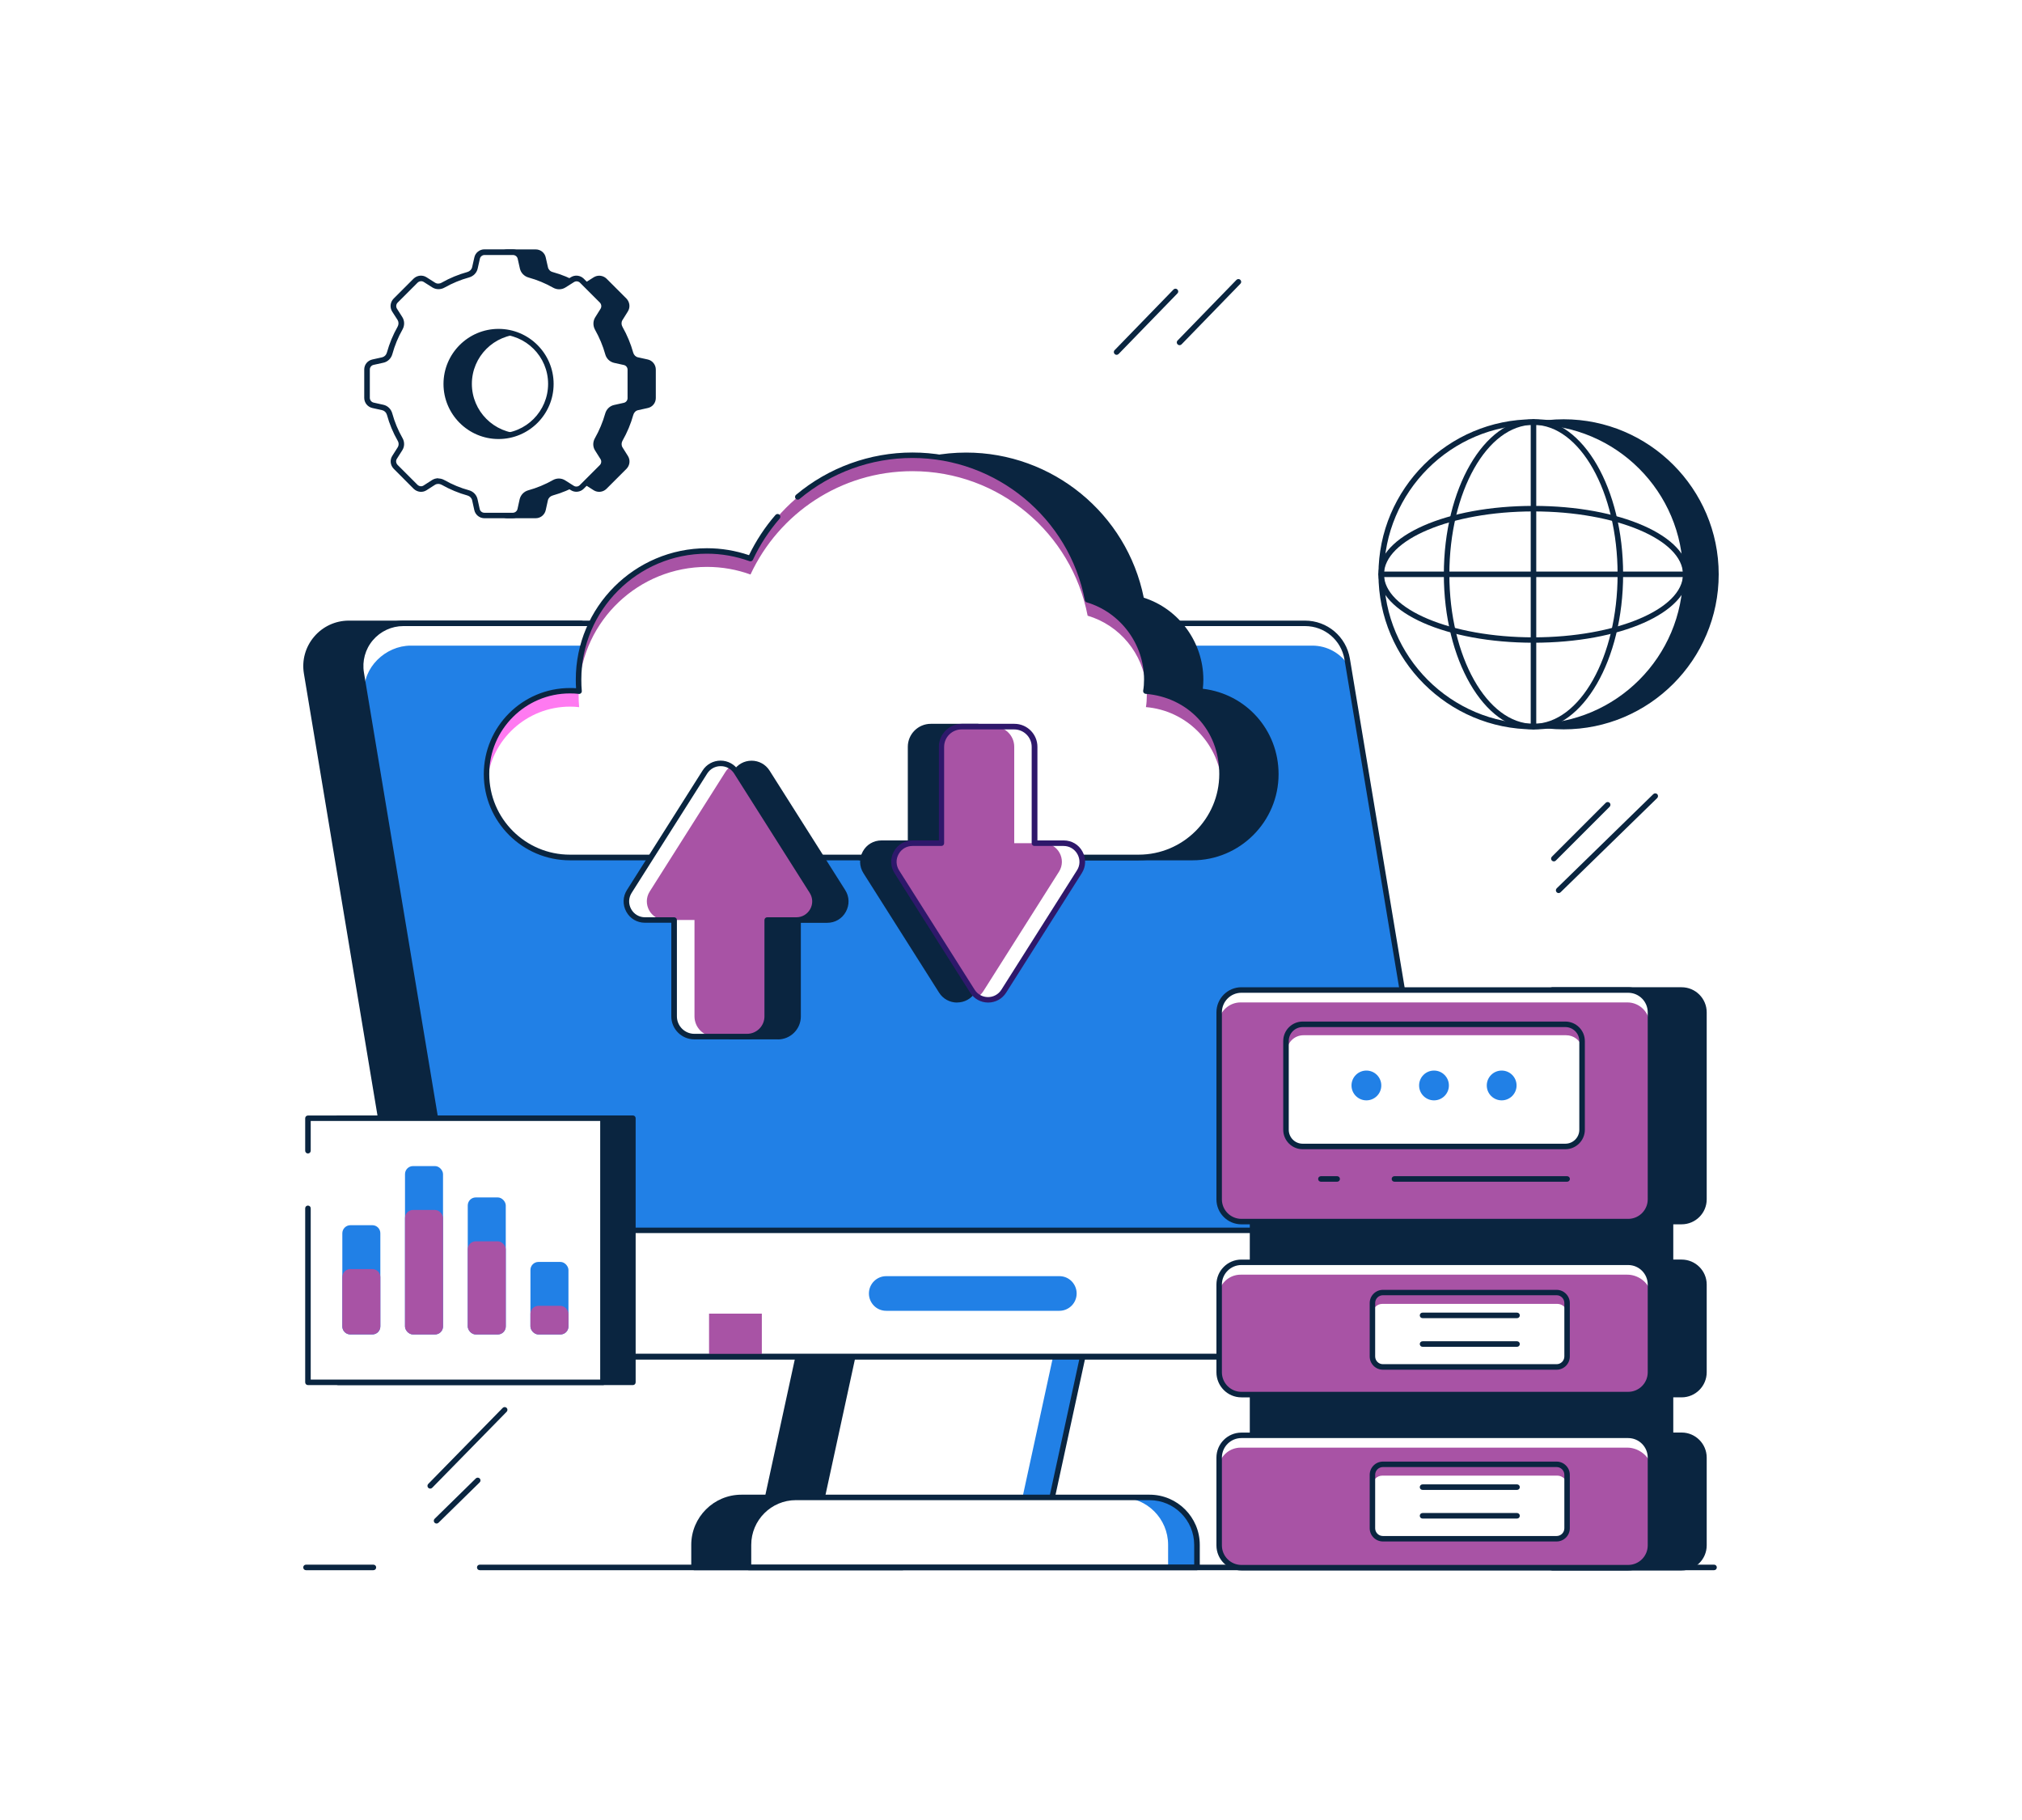
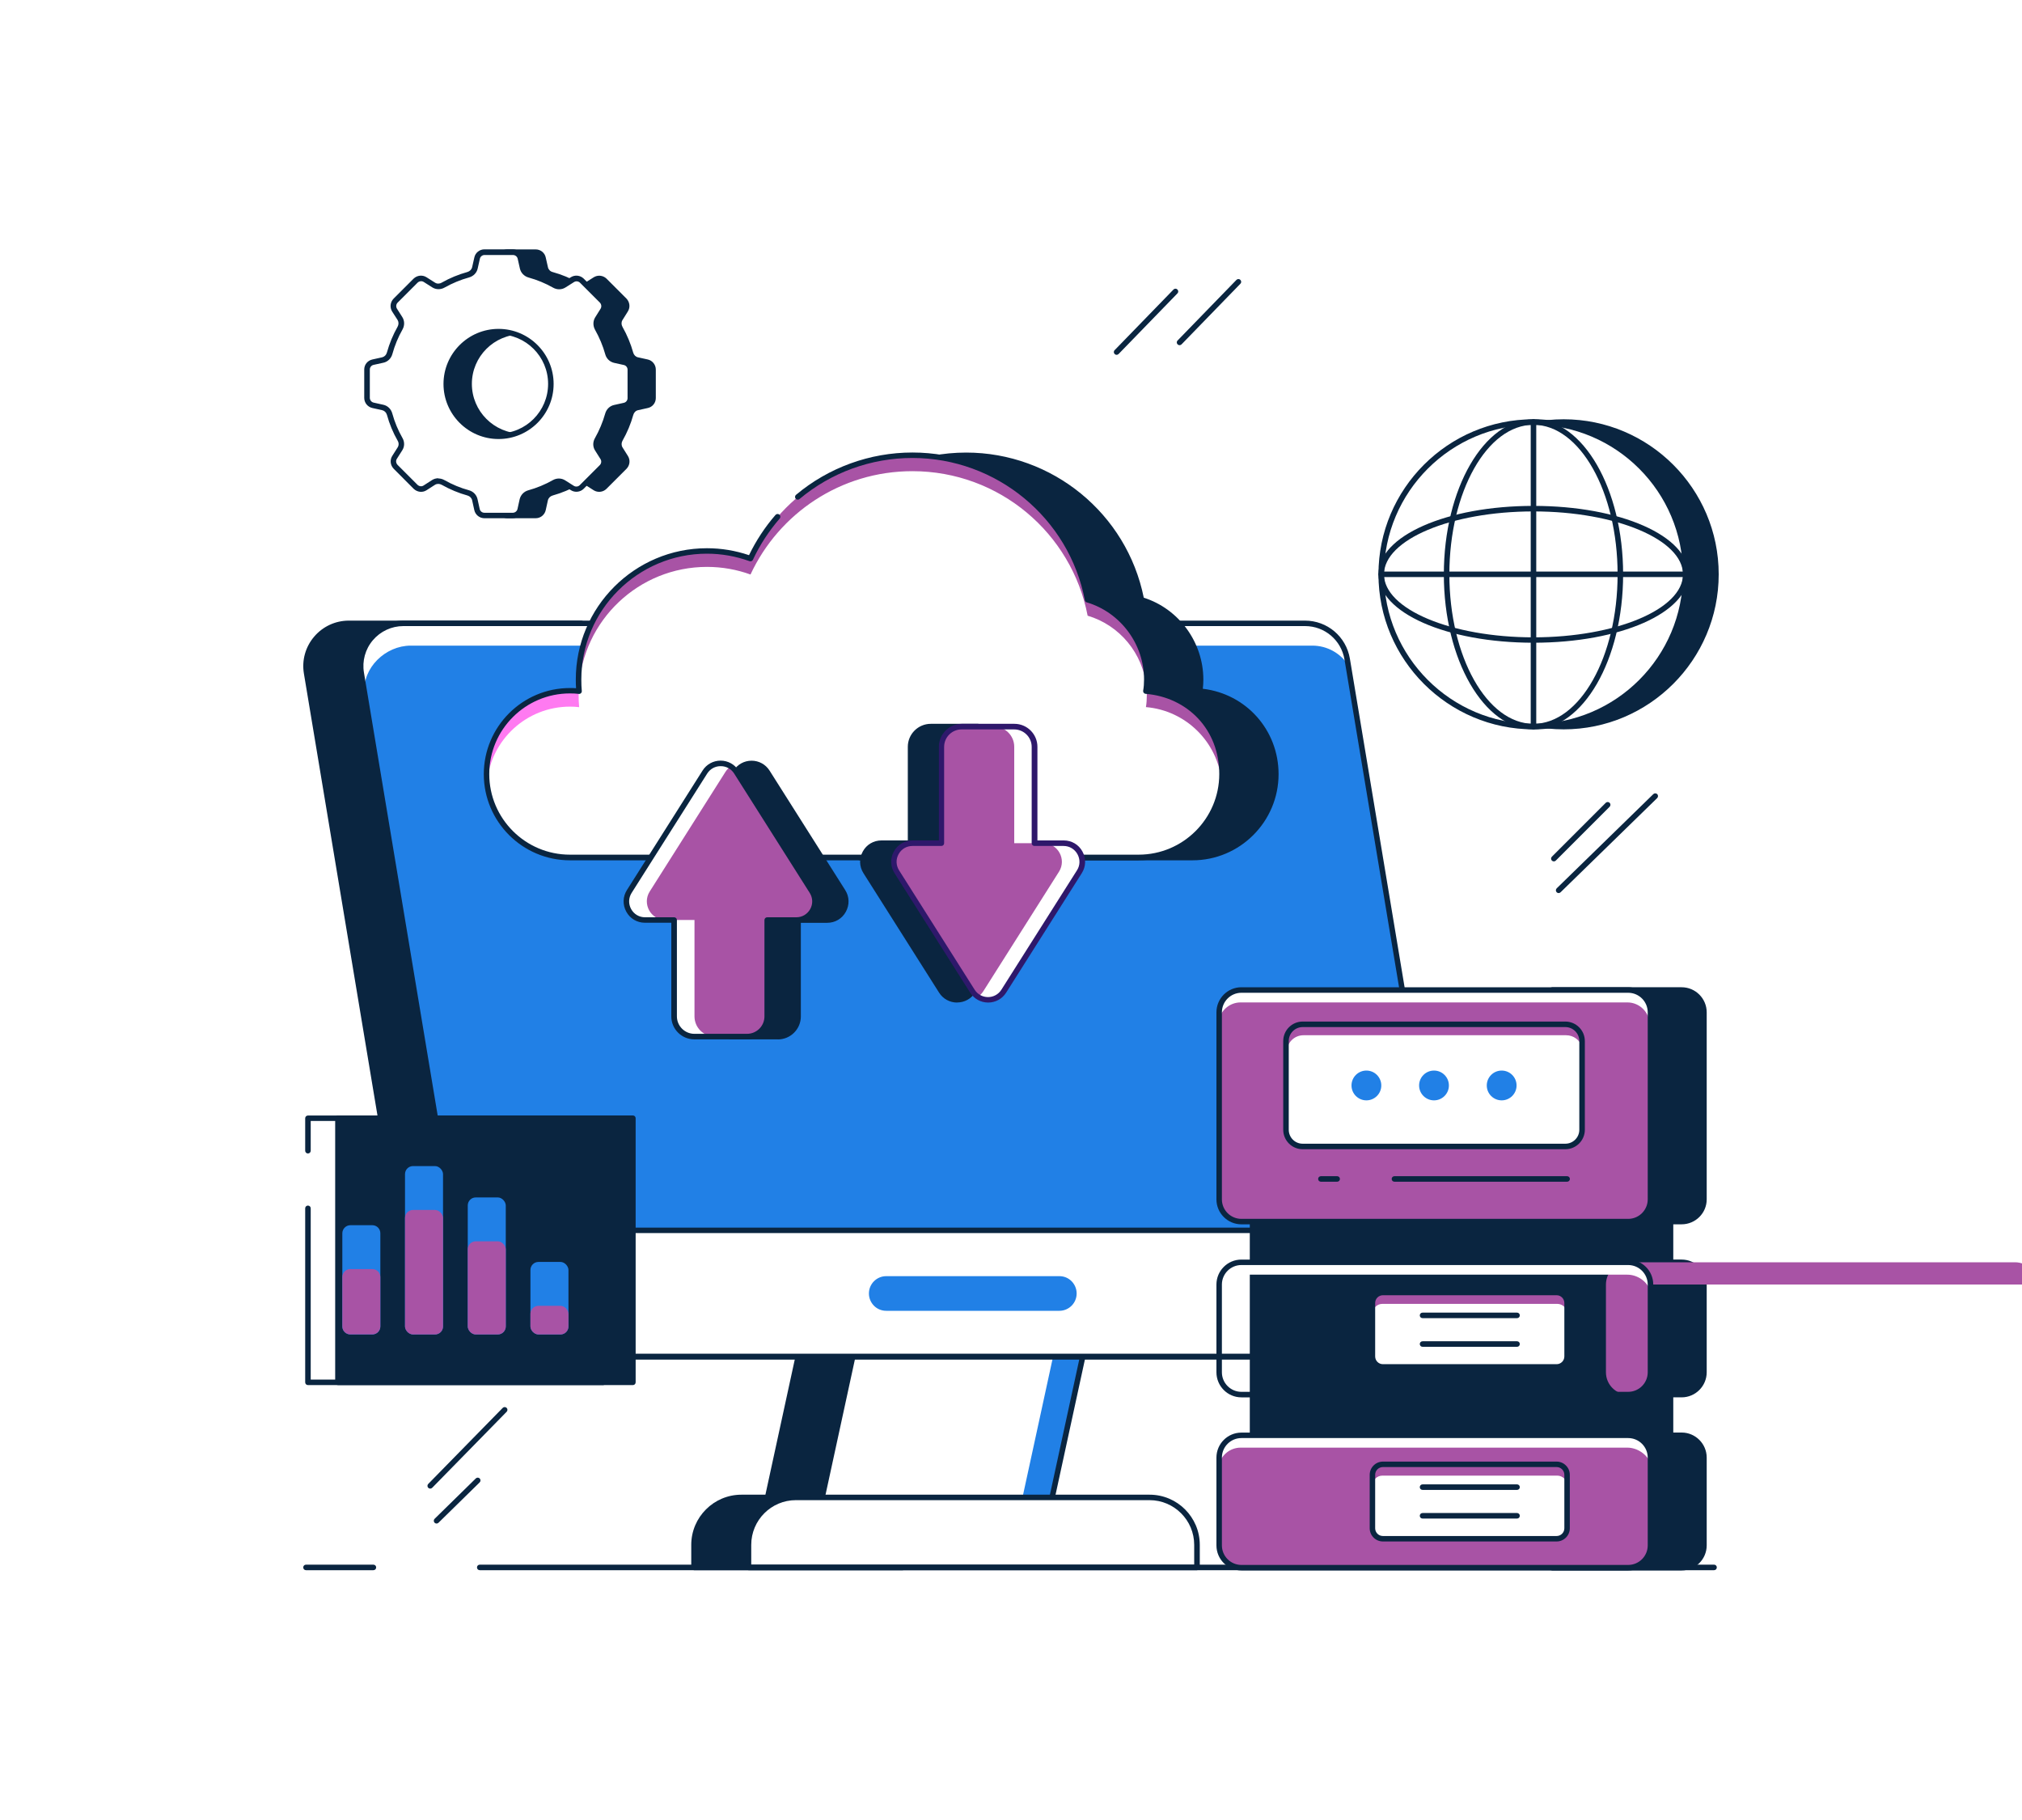
<svg xmlns="http://www.w3.org/2000/svg" id="Layer_1" data-name="Layer 1" viewBox="0 0 300 270">
  <defs>
    <style>
      .cls-1 {
        fill: #ff7af1;
      }

      .cls-2 {
        fill: #2e186b;
      }

      .cls-3 {
        fill: #0a2540;
      }

      .cls-4 {
        fill: #a853a5;
      }

      .cls-5 {
        fill: #2180e6;
      }

      .cls-6 {
        fill: #fff;
      }
    </style>
  </defs>
  <rect class="cls-6" width="300" height="270" />
  <g>
    <g>
      <g>
        <circle class="cls-3" cx="232" cy="85.2" r="22.59" />
        <path class="cls-3" d="M232,108.2c-12.68,0-23-10.32-23-23s10.32-23,23-23,23,10.32,23,23-10.32,23-23,23ZM232,63.02c-12.23,0-22.18,9.95-22.18,22.18s9.95,22.18,22.18,22.18,22.18-9.95,22.18-22.18-9.95-22.18-22.18-22.18Z" />
      </g>
      <circle class="cls-6" cx="227.52" cy="85.2" r="22.59" />
      <path class="cls-3" d="M227.52,108.2c-12.68,0-23-10.32-23-23s10.32-23,23-23,23,10.32,23,23-10.32,23-23,23ZM227.52,63.02c-12.23,0-22.18,9.95-22.18,22.18s9.95,22.18,22.18,22.18,22.18-9.95,22.18-22.18-9.95-22.18-22.18-22.18Z" />
      <path class="cls-3" d="M227.52,95.35c-12.9,0-23-4.46-23-10.15s10.1-10.15,23-10.15,23,4.46,23,10.15-10.1,10.15-23,10.15ZM227.52,75.87c-12.23,0-22.18,4.19-22.18,9.34s9.95,9.34,22.18,9.34,22.18-4.19,22.18-9.34-9.95-9.34-22.18-9.34Z" />
      <path class="cls-3" d="M227.52,108.2c-7.33,0-13.3-10.32-13.3-23s5.96-23,13.3-23,13.3,10.32,13.3,23-5.96,23-13.3,23ZM227.52,63.02c-6.88,0-12.48,9.95-12.48,22.18s5.6,22.18,12.48,22.18,12.48-9.95,12.48-22.18-5.6-22.18-12.48-22.18Z" />
      <path class="cls-3" d="M227.52,108.2c-.23,0-.41-.18-.41-.41v-45.18c0-.23.18-.41.41-.41s.41.18.41.41v45.18c0,.23-.18.41-.41.41Z" />
      <path class="cls-3" d="M250.11,85.61h-45.18c-.23,0-.41-.19-.41-.41s.18-.41.41-.41h45.18c.23,0,.41.19.41.41s-.18.41-.41.41Z" />
    </g>
    <g>
      <path class="cls-3" d="M51.75,92.48h34.49v108.78h-18.49c-3.1,0-5.75-2.24-6.26-5.3l-16-96.1c-.65-3.86,2.34-7.38,6.26-7.38Z" />
      <path class="cls-3" d="M86.24,201.67h-18.49c-3.32,0-6.12-2.37-6.66-5.64l-16-96.1c-.33-1.96.22-3.95,1.51-5.47,1.29-1.52,3.16-2.39,5.15-2.39h34.49c.23,0,.41.18.41.41v108.78c0,.23-.18.41-.41.41ZM51.75,92.88c-1.75,0-3.4.77-4.53,2.1-1.13,1.33-1.61,3.08-1.32,4.81l16,96.1c.48,2.87,2.94,4.96,5.86,4.96h18.08v-107.97h-34.08Z" />
    </g>
    <g>
      <polygon class="cls-3" points="133.94 224.84 113.3 224.84 119.17 197.81 133.94 197.81 133.94 224.84" />
      <path class="cls-3" d="M133.94,225.24h-20.63c-.12,0-.24-.06-.32-.15-.08-.1-.11-.22-.08-.34l5.87-27.03c.04-.19.21-.32.4-.32h14.76c.23,0,.41.18.41.41v27.03c0,.23-.18.41-.41.41ZM113.81,224.43h19.72v-26.21h-14.02l-5.69,26.21Z" />
    </g>
    <g>
      <path class="cls-3" d="M110,222.15h23.93v10.38h-30.97v-3.35c0-3.88,3.15-7.03,7.03-7.03Z" />
      <path class="cls-3" d="M133.94,232.94h-30.97c-.23,0-.41-.18-.41-.41v-3.35c0-4.1,3.34-7.44,7.44-7.44h23.93c.23,0,.41.18.41.41v10.38c0,.23-.18.41-.41.41ZM103.38,232.12h30.15v-9.57h-23.53c-3.65,0-6.62,2.97-6.62,6.62v2.94Z" />
    </g>
    <polygon class="cls-6" points="121.4 224.84 155.52 224.84 161.39 197.81 127.27 197.81 121.4 224.84" />
    <polygon class="cls-5" points="151.12 224.84 155.52 224.84 161.39 197.81 156.99 197.81 151.12 224.84" />
    <path class="cls-3" d="M155.52,225.24h-34.12c-.12,0-.24-.06-.32-.15-.08-.1-.11-.22-.08-.34l5.87-27.03c.04-.19.21-.32.4-.32h34.12c.12,0,.24.06.32.15.08.1.11.22.08.34l-5.87,27.03c-.04.19-.21.32-.4.32ZM121.9,224.43h33.29l5.69-26.21h-33.29l-5.69,26.21Z" />
    <path class="cls-5" d="M53.53,99.96l16.11,96.08c.51,3.06,3.16,5.3,6.27,5.29l133.76-.16c3.92,0,6.9-3.53,6.25-7.39l-16.12-96.08c-.51-3.06-3.16-5.29-6.26-5.29l-133.77.16c-3.92,0-6.9,3.53-6.25,7.39Z" />
    <path class="cls-6" d="M53.59,99.86l.48,2.9c-.29-3.68,3.11-6.98,6.87-6.98h133.77c2.19,0,4.16,1.12,5.3,2.86l-.14-.86c-.51-3.06-3.16-5.3-6.26-5.3H59.85c-3.92,0-6.9,3.52-6.26,7.38Z" />
    <path class="cls-6" d="M213.98,182.52l1.89,11.35c.64,3.87-2.34,7.39-6.26,7.39H75.85c-3.1,0-5.75-2.24-6.26-5.3l-2.24-13.44h146.63Z" />
    <path class="cls-3" d="M209.61,201.67H75.85c-3.32,0-6.12-2.37-6.66-5.64l-16-96.1c-.33-1.96.22-3.95,1.51-5.47,1.29-1.52,3.16-2.39,5.15-2.39h133.77c3.31,0,6.11,2.37,6.66,5.64l16,96.1c.33,1.96-.22,3.96-1.51,5.47-1.29,1.52-3.16,2.39-5.15,2.39ZM59.85,92.88c-1.75,0-3.4.77-4.53,2.1-1.13,1.33-1.61,3.09-1.32,4.81h0s16,96.1,16,96.1c.48,2.87,2.94,4.96,5.86,4.96h133.76c1.75,0,3.4-.76,4.53-2.1,1.13-1.33,1.61-3.09,1.33-4.81l-16-96.1c-.48-2.87-2.94-4.96-5.85-4.96H59.85Z" />
-     <rect class="cls-4" x="105.19" y="194.87" width="7.83" height="6.48" transform="translate(218.22 396.23) rotate(180)" />
    <path class="cls-3" d="M209.61,201.67H75.85c-3.32,0-6.12-2.37-6.66-5.64l-2.24-13.44c-.02-.12.01-.24.09-.33.08-.09.19-.14.31-.14h146.63c.2,0,.37.14.4.34l1.89,11.35c.33,1.96-.22,3.96-1.51,5.47-1.29,1.52-3.16,2.39-5.15,2.39ZM67.83,182.93l2.16,12.96c.48,2.87,2.94,4.96,5.86,4.96h133.76c1.75,0,3.4-.76,4.53-2.1,1.13-1.33,1.61-3.09,1.33-4.81l-1.83-11.01H67.83Z" />
    <path class="cls-6" d="M111.07,229.18v3.35h66.53v-3.35c0-3.89-3.15-7.03-7.03-7.03h-52.47c-3.88,0-7.03,3.15-7.03,7.03Z" />
-     <path class="cls-5" d="M166.28,222.15c3.89,0,7.03,3.15,7.03,7.03v3.35h4.28v-3.35c0-3.89-3.15-7.03-7.03-7.03h-4.28Z" />
    <path class="cls-3" d="M177.6,232.94h-66.53c-.23,0-.41-.18-.41-.41v-3.35c0-4.1,3.34-7.44,7.44-7.44h52.47c4.1,0,7.44,3.34,7.44,7.44v3.35c0,.23-.18.41-.41.41ZM111.47,232.12h65.71v-2.94c0-3.65-2.97-6.63-6.63-6.63h-52.47c-3.65,0-6.62,2.97-6.62,6.63v2.94Z" />
    <path class="cls-3" d="M55.4,232.94h-10c-.23,0-.41-.18-.41-.41s.18-.41.41-.41h10c.23,0,.41.18.41.41s-.18.41-.41.41Z" />
    <path class="cls-3" d="M254.32,232.94H71.18c-.23,0-.41-.18-.41-.41s.18-.41.41-.41h183.13c.23,0,.41.18.41.41s-.18.41-.41.41Z" />
    <path class="cls-5" d="M128.92,191.89c0,.71.29,1.35.75,1.82.47.47,1.1.75,1.82.75h25.68c1.42,0,2.57-1.15,2.57-2.57,0-.71-.29-1.35-.75-1.82-.47-.47-1.1-.75-1.82-.75h-25.68c-1.42,0-2.57,1.15-2.57,2.57Z" />
    <path class="cls-3" d="M175,51.21c-.1,0-.2-.04-.28-.12-.16-.16-.17-.42,0-.58l8.73-8.99c.16-.16.42-.17.58,0,.16.16.17.42,0,.58l-8.73,8.99c-.08.08-.19.12-.29.12Z" />
    <path class="cls-3" d="M165.66,52.64c-.1,0-.2-.04-.28-.12-.16-.16-.17-.42,0-.58l8.73-8.99c.16-.16.42-.17.58,0,.16.16.17.42,0,.58l-8.73,8.99c-.08.08-.19.12-.29.12Z" />
    <g>
      <path class="cls-3" d="M63.83,220.84c-.1,0-.21-.04-.29-.12-.16-.16-.16-.42,0-.58l11.05-11.28c.16-.16.42-.16.58,0,.16.16.16.42,0,.58l-11.05,11.28c-.08.08-.19.12-.29.12Z" />
      <path class="cls-3" d="M64.77,226.02c-.11,0-.21-.04-.29-.12-.16-.16-.16-.42,0-.58l6.11-5.99c.16-.16.42-.16.58,0,.16.16.16.42,0,.58l-6.11,5.99c-.08.08-.18.12-.29.12Z" />
    </g>
    <path class="cls-3" d="M230.54,127.79c-.1,0-.21-.04-.29-.12-.16-.16-.16-.42,0-.58l7.99-7.99c.16-.16.42-.16.58,0,.16.16.16.42,0,.58l-7.99,7.99c-.08.08-.18.12-.29.12Z" />
    <path class="cls-3" d="M231.25,132.49c-.11,0-.21-.04-.29-.12-.16-.16-.15-.42,0-.58l14.34-13.98c.16-.16.42-.15.58,0,.16.16.15.42,0,.58l-14.34,13.98c-.08.08-.18.12-.28.12Z" />
    <g>
      <g>
        <path class="cls-3" d="M249.5,181.22c1.82,0,3.31-1.47,3.31-3.3v-27.75c0-1.82-1.49-3.31-3.31-3.31h-19.2v85.7h19.2c1.82,0,3.31-1.49,3.31-3.31v-13.02c0-1.82-1.49-3.31-3.31-3.31h-1.65v-6.04h1.65c1.82,0,3.31-1.49,3.31-3.31v-13.02c0-1.83-1.49-3.3-3.31-3.3h-1.65v-6.05h1.65Z" />
        <path class="cls-3" d="M249.5,232.98h-19.2c-.23,0-.41-.18-.41-.41v-85.7c0-.23.18-.41.41-.41h19.2c2.05,0,3.72,1.67,3.72,3.72v27.75c0,2.04-1.67,3.7-3.72,3.7h-1.24v5.23h1.24c2.05,0,3.72,1.66,3.72,3.7v13.02c0,2.05-1.67,3.72-3.72,3.72h-1.24v5.22h1.24c2.05,0,3.72,1.67,3.72,3.72v13.02c0,2.05-1.67,3.72-3.72,3.72ZM230.71,232.16h18.79c1.6,0,2.9-1.3,2.9-2.9v-13.02c0-1.6-1.3-2.9-2.9-2.9h-1.65c-.23,0-.41-.18-.41-.41v-6.04c0-.23.18-.41.41-.41h1.65c1.6,0,2.9-1.3,2.9-2.9v-13.02c0-1.59-1.3-2.89-2.9-2.89h-1.65c-.23,0-.41-.18-.41-.41v-6.05c0-.23.18-.41.41-.41h1.65c1.6,0,2.9-1.3,2.9-2.89v-27.75c0-1.6-1.3-2.9-2.9-2.9h-18.79v84.89Z" />
      </g>
      <g>
        <rect class="cls-3" x="185.84" y="179.44" width="54.08" height="36.93" />
        <path class="cls-3" d="M239.92,216.78h-54.08c-.23,0-.41-.18-.41-.41v-36.93c0-.23.18-.41.41-.41h54.08c.23,0,.41.18.41.41v36.93c0,.23-.18.41-.41.41ZM186.25,215.96h53.26v-36.12h-53.26v36.12Z" />
      </g>
      <path class="cls-4" d="M244.88,150.18v27.75c0,1.82-1.48,3.3-3.31,3.3h-57.39c-1.82,0-3.3-1.47-3.3-3.3v-27.75c0-1.82,1.47-3.31,3.3-3.31h57.39c1.82,0,3.31,1.48,3.31,3.31Z" />
      <path class="cls-6" d="M244.88,150.18v27.75c0,.3-.04.59-.12.87v-26.78c0-1.82-1.49-3.31-3.31-3.31h-57.38c-1.52,0-2.79,1.03-3.18,2.42v-.95c0-1.82,1.47-3.31,3.3-3.31h57.38c1.82,0,3.31,1.49,3.31,3.31Z" />
      <path class="cls-6" d="M234.73,154.45v13.16c0,1.37-1.11,2.48-2.48,2.48h-38.98c-1.36,0-2.47-1.11-2.47-2.48v-13.16c0-1.37,1.11-2.48,2.47-2.48h38.98c1.37,0,2.48,1.11,2.48,2.48Z" />
      <path class="cls-4" d="M234.73,154.45v.86c-.32-1-1.25-1.73-2.36-1.73h-38.98c-1.36,0-2.47,1.11-2.47,2.48v12.31c-.08-.24-.12-.5-.12-.76v-13.16c0-1.37,1.11-2.48,2.47-2.48h38.98c1.37,0,2.48,1.11,2.48,2.48Z" />
      <path class="cls-3" d="M241.57,181.63h-57.39c-2.04,0-3.7-1.66-3.7-3.7v-27.75c0-2.05,1.66-3.72,3.7-3.72h57.39c2.05,0,3.72,1.67,3.72,3.72v27.75c0,2.04-1.67,3.7-3.72,3.7ZM184.18,147.28c-1.59,0-2.89,1.3-2.89,2.9v27.75c0,1.59,1.3,2.89,2.89,2.89h57.39c1.6,0,2.9-1.3,2.9-2.89v-27.75c0-1.6-1.3-2.9-2.9-2.9h-57.39Z" />
      <path class="cls-3" d="M232.25,170.49h-38.98c-1.59,0-2.88-1.3-2.88-2.89v-13.16c0-1.59,1.29-2.89,2.88-2.89h38.98c1.59,0,2.89,1.3,2.89,2.89v13.16c0,1.59-1.3,2.89-2.89,2.89ZM193.27,152.37c-1.14,0-2.06.93-2.06,2.07v13.16c0,1.14.92,2.07,2.06,2.07h38.98c1.14,0,2.07-.93,2.07-2.07v-13.16c0-1.14-.93-2.07-2.07-2.07h-38.98Z" />
      <path class="cls-3" d="M198.39,175.31h-2.41c-.23,0-.41-.18-.41-.41s.18-.41.41-.41h2.41c.23,0,.41.18.41.41s-.18.41-.41.41Z" />
      <path class="cls-3" d="M232.51,175.31h-25.62c-.23,0-.41-.18-.41-.41s.18-.41.41-.41h25.62c.23,0,.41.18.41.41s-.18.41-.41.41Z" />
-       <path class="cls-4" d="M244.88,190.56v13.02c0,1.82-1.48,3.31-3.31,3.31h-57.39c-1.82,0-3.3-1.48-3.3-3.31v-13.02c0-1.82,1.47-3.3,3.3-3.3h57.39c1.82,0,3.31,1.47,3.31,3.3Z" />
+       <path class="cls-4" d="M244.88,190.56v13.02c0,1.82-1.48,3.31-3.31,3.31c-1.82,0-3.3-1.48-3.3-3.31v-13.02c0-1.82,1.47-3.3,3.3-3.3h57.39c1.82,0,3.31,1.47,3.31,3.3Z" />
      <rect class="cls-6" x="203.63" y="191.75" width="28.88" height="11.04" rx="1.47" ry="1.47" />
      <path class="cls-4" d="M232.51,193.22v1.68c0-.82-.66-1.47-1.47-1.47h-25.93c-.82,0-1.47.66-1.47,1.47v-1.68c0-.82.66-1.47,1.47-1.47h25.93c.81,0,1.47.66,1.47,1.47Z" />
      <path class="cls-6" d="M244.88,190.57v1.02c-.42-1.43-1.88-2.49-3.43-2.49h-57.38c-1.52,0-2.79,1.03-3.18,2.42v-.95c0-1.82,1.47-3.31,3.3-3.31h57.38c1.82,0,3.31,1.49,3.31,3.31Z" />
      <path class="cls-3" d="M241.57,207.3h-57.39c-2.04,0-3.7-1.67-3.7-3.72v-13.02c0-2.04,1.66-3.7,3.7-3.7h57.39c2.05,0,3.72,1.66,3.72,3.7v13.02c0,2.05-1.67,3.72-3.72,3.72ZM184.18,187.67c-1.59,0-2.89,1.3-2.89,2.89v13.02c0,1.6,1.3,2.9,2.89,2.9h57.39c1.6,0,2.9-1.3,2.9-2.9v-13.02c0-1.59-1.3-2.89-2.9-2.89h-57.39Z" />
      <path class="cls-3" d="M230.95,203.2h-25.77c-1.08,0-1.96-.88-1.96-1.96v-7.93c0-1.08.88-1.96,1.96-1.96h25.77c1.08,0,1.96.88,1.96,1.96v7.93c0,1.08-.88,1.96-1.96,1.96ZM205.18,192.15c-.63,0-1.15.51-1.15,1.15v7.93c0,.63.51,1.15,1.15,1.15h25.77c.63,0,1.15-.51,1.15-1.15v-7.93c0-.63-.51-1.15-1.15-1.15h-25.77Z" />
      <g>
        <path class="cls-3" d="M225.08,195.55h-14.02c-.23,0-.41-.18-.41-.41s.18-.41.41-.41h14.02c.23,0,.41.18.41.41s-.18.41-.41.41Z" />
        <path class="cls-3" d="M225.08,199.8h-14.02c-.23,0-.41-.18-.41-.41s.18-.41.41-.41h14.02c.23,0,.41.18.41.41s-.18.41-.41.41Z" />
      </g>
      <path class="cls-4" d="M244.88,216.24v13.02c0,1.82-1.48,3.31-3.31,3.31h-57.39c-1.82,0-3.3-1.48-3.3-3.31v-13.02c0-1.82,1.47-3.31,3.3-3.31h57.39c1.82,0,3.31,1.48,3.31,3.31Z" />
      <rect class="cls-6" x="203.63" y="217.23" width="28.88" height="11.04" rx="1.47" ry="1.47" />
      <path class="cls-6" d="M244.88,216.24v.83c-.51-1.33-1.97-2.31-3.43-2.31h-57.38c-1.52,0-2.79,1.03-3.18,2.42v-.95c0-1.82,1.47-3.31,3.3-3.31h57.38c1.82,0,3.31,1.49,3.31,3.31Z" />
      <path class="cls-3" d="M241.57,232.98h-57.39c-2.04,0-3.7-1.67-3.7-3.72v-13.02c0-2.05,1.66-3.71,3.7-3.71h57.39c2.05,0,3.72,1.67,3.72,3.71v13.02c0,2.05-1.67,3.72-3.72,3.72ZM184.18,213.34c-1.59,0-2.89,1.3-2.89,2.9v13.02c0,1.6,1.3,2.9,2.89,2.9h57.39c1.6,0,2.9-1.3,2.9-2.9v-13.02c0-1.6-1.3-2.9-2.9-2.9h-57.39Z" />
      <path class="cls-4" d="M232.51,218.7v1.68c0-.82-.66-1.47-1.47-1.47h-25.93c-.82,0-1.47.66-1.47,1.47v-1.68c0-.82.66-1.47,1.47-1.47h25.93c.81,0,1.47.66,1.47,1.47Z" />
      <path class="cls-3" d="M230.95,228.68h-25.77c-1.08,0-1.96-.88-1.96-1.96v-7.93c0-1.08.88-1.96,1.96-1.96h25.77c1.08,0,1.96.88,1.96,1.96v7.93c0,1.08-.88,1.96-1.96,1.96ZM205.18,217.64c-.63,0-1.15.51-1.15,1.15v7.93c0,.63.51,1.15,1.15,1.15h25.77c.63,0,1.15-.51,1.15-1.15v-7.93c0-.63-.51-1.15-1.15-1.15h-25.77Z" />
      <g>
        <path class="cls-3" d="M225.08,221.03h-14.02c-.23,0-.41-.18-.41-.41s.18-.41.41-.41h14.02c.23,0,.41.18.41.41s-.18.41-.41.41Z" />
        <path class="cls-3" d="M225.08,225.28h-14.02c-.23,0-.41-.18-.41-.41s.18-.41.41-.41h14.02c.23,0,.41.18.41.41s-.18.41-.41.41Z" />
      </g>
    </g>
    <g>
      <circle class="cls-5" cx="202.73" cy="161.03" r="2.21" />
      <circle class="cls-5" cx="212.76" cy="161.03" r="2.21" />
      <circle class="cls-5" cx="222.8" cy="161.03" r="2.21" />
    </g>
    <g>
      <path class="cls-3" d="M178,102.55c.1-.55.13-1.13.13-1.72,0-5.59-3.69-10.32-8.79-11.83-2.35-12.21-13.09-21.44-26-21.44-6.99,0-13.35,2.71-18.09,7.14h2.32v52.53h49.34c6.83,0,12.37-5.53,12.37-12.37,0-6.47-4.96-11.77-11.3-12.31Z" />
      <path class="cls-3" d="M176.93,127.63h-49.34c-.23,0-.41-.18-.41-.41v-52.12h-1.91c-.17,0-.32-.1-.38-.26-.06-.16-.02-.33.1-.45,5-4.68,11.52-7.25,18.36-7.25,12.78,0,23.83,9.04,26.35,21.53,5.22,1.66,8.84,6.62,8.84,12.15,0,.49-.03.94-.08,1.36,6.44.76,11.24,6.13,11.24,12.67,0,7.04-5.73,12.78-12.78,12.78ZM127.99,126.82h48.93c6.59,0,11.96-5.36,11.96-11.96s-4.7-11.38-10.92-11.9c-.11,0-.22-.07-.29-.16-.07-.09-.1-.21-.08-.32.09-.5.13-1.04.13-1.65,0-5.25-3.49-9.95-8.5-11.44-.15-.04-.26-.16-.28-.31-2.36-12.23-13.12-21.11-25.6-21.11-6.28,0-12.29,2.24-17.02,6.32h1.26c.23,0,.41.18.41.41v52.12Z" />
    </g>
    <path class="cls-6" d="M181.32,114.86c0,6.83-5.53,12.37-12.37,12.37h-84.39c-6.83,0-12.37-5.53-12.37-12.37s5.53-12.37,12.37-12.37c.46,0,.92.02,1.36.08-.06-.57-.08-1.15-.08-1.74,0-10.53,8.52-19.07,19.05-19.07,2.26,0,4.44.4,6.45,1.13,4.21-9.06,13.38-15.33,24.03-15.33,12.9,0,23.64,9.23,26,21.44,5.09,1.51,8.79,6.24,8.79,11.83,0,.59-.04,1.17-.13,1.72,6.34.54,11.3,5.84,11.3,12.31Z" />
    <path class="cls-1" d="M85.85,103.17c0,.59.02,1.17.08,1.74-.44-.06-.9-.08-1.36-.08-6.44,0-11.73,4.91-12.31,11.2-.04-.39-.06-.78-.06-1.18,0-6.83,5.53-12.37,12.37-12.37.44,0,.87.02,1.29.07,0,.2-.01.41-.01.61Z" />
    <path class="cls-4" d="M170.1,101.98c-.48-5.06-4-9.24-8.73-10.64-2.35-12.22-13.09-21.44-26-21.44-10.65,0-19.81,6.28-24.02,15.33-2.01-.73-4.19-1.13-6.45-1.13-10.14,0-18.43,7.93-19.01,17.93-.03-.4-.04-.8-.04-1.21,0-10.53,8.52-19.07,19.05-19.07,2.26,0,4.44.4,6.45,1.13,4.21-9.05,13.38-15.33,24.02-15.33,12.91,0,23.64,9.23,26,21.44,5.09,1.51,8.79,6.24,8.79,11.83,0,.39-.02.78-.06,1.15Z" />
    <path class="cls-4" d="M181.32,114.86c0,.39-.02.77-.06,1.15-.57-5.92-5.3-10.61-11.24-11.11.09-.55.13-1.13.13-1.72,0-.2,0-.41-.02-.61,6.28.59,11.18,5.87,11.18,12.3Z" />
    <path class="cls-1" d="M85.88,102.03c0,.18.02.35.04.53-.02,0-.04,0-.07,0,0-.18.01-.35.02-.53Z" />
    <path class="cls-1" d="M170.14,102.56s-.08,0-.12-.01c.03-.19.06-.38.07-.57.02.19.04.38.04.58Z" />
    <path class="cls-3" d="M168.95,127.63h-84.39c-7.04,0-12.78-5.73-12.78-12.78s5.73-12.78,12.78-12.78c.33,0,.63,0,.91.03-.03-.39-.04-.81-.04-1.29,0-10.74,8.73-19.48,19.46-19.48,2.13,0,4.23.35,6.24,1.03,1.04-2.15,2.36-4.16,3.93-5.97.15-.17.41-.19.58-.04.17.15.19.41.04.58-1.6,1.85-2.94,3.9-3.97,6.11-.09.19-.31.28-.51.21-2.03-.73-4.15-1.11-6.31-1.11-10.28,0-18.64,8.37-18.64,18.66,0,.65.02,1.19.07,1.7.01.12-.03.25-.12.33-.09.09-.21.13-.34.11-.38-.05-.8-.07-1.31-.07-6.59,0-11.96,5.36-11.96,11.96s5.36,11.96,11.96,11.96h84.39c6.59,0,11.96-5.36,11.96-11.96s-4.7-11.38-10.92-11.9c-.11,0-.22-.07-.29-.16-.07-.09-.1-.21-.08-.32.09-.5.13-1.04.13-1.65,0-5.25-3.49-9.95-8.5-11.44-.15-.04-.26-.16-.28-.31-2.36-12.23-13.12-21.11-25.6-21.11-6.12,0-12.06,2.16-16.74,6.09-.17.15-.43.12-.57-.05-.14-.17-.12-.43.05-.57,4.83-4.05,10.96-6.28,17.27-6.28,12.78,0,23.83,9.04,26.35,21.53,5.22,1.66,8.84,6.62,8.84,12.15,0,.49-.03.94-.08,1.36,6.44.76,11.24,6.13,11.24,12.67,0,7.04-5.73,12.78-12.78,12.78Z" />
    <g>
      <g>
        <g>
          <path class="cls-3" d="M125.07,132.25l-11.22-17.72c-1.08-1.71-3.57-1.71-4.66,0l-.79,1.25v37.99h7.02c1.66,0,3-1.34,3-3v-14.29h4.32c2.17,0,3.49-2.4,2.33-4.23Z" />
          <path class="cls-3" d="M115.42,154.19h-7.02c-.23,0-.41-.18-.41-.41v-37.99c0-.08.02-.15.06-.22l.79-1.25c.58-.92,1.58-1.47,2.67-1.47h0c1.09,0,2.09.55,2.67,1.47l11.22,17.72c.63.99.66,2.19.1,3.22-.56,1.03-1.6,1.64-2.77,1.64h-3.91v13.89c0,1.88-1.53,3.41-3.41,3.41ZM108.8,153.37h6.62c1.43,0,2.59-1.16,2.59-2.59v-14.29c0-.23.18-.41.41-.41h4.32c.87,0,1.64-.45,2.06-1.22.42-.76.39-1.65-.07-2.39h0l-11.22-17.72c-.43-.68-1.17-1.09-1.98-1.09s-1.55.41-1.98,1.09l-.73,1.15v37.47Z" />
        </g>
        <path class="cls-4" d="M118.13,136.48h-4.32v14.29c0,1.66-1.35,3-3,3h-7.8c-1.66,0-3.01-1.34-3.01-3v-14.29h-4.32c-2.17,0-3.49-2.4-2.33-4.23l11.22-17.72c1.08-1.71,3.57-1.71,4.66,0l11.22,17.72c1.16,1.83-.16,4.23-2.33,4.23Z" />
        <path class="cls-6" d="M106.04,153.78h-3.03c-1.66,0-3-1.34-3-3v-14.3h3.03v14.3c0,1.66,1.35,3,3,3Z" />
        <path class="cls-6" d="M108.43,113.7c-.32.2-.59.48-.81.83l-11.22,17.72c-1.16,1.83.16,4.23,2.33,4.23h-3.03c-2.17,0-3.49-2.39-2.33-4.23l11.22-17.72c.86-1.36,2.62-1.64,3.84-.83Z" />
        <path class="cls-3" d="M110.81,154.19h-7.8c-1.88,0-3.41-1.53-3.41-3.41v-13.89h-3.91c-1.17,0-2.21-.61-2.77-1.64-.56-1.03-.53-2.23.1-3.22l11.22-17.72c.58-.92,1.58-1.47,2.67-1.47s2.09.55,2.67,1.47l11.22,17.72c.63.99.66,2.19.1,3.22-.56,1.03-1.6,1.64-2.77,1.64h-3.91v13.89c0,1.88-1.53,3.41-3.41,3.41ZM106.91,113.66c-.81,0-1.55.41-1.98,1.09l-11.22,17.72c-.46.73-.49,1.63-.07,2.39.42.76,1.19,1.22,2.06,1.22h4.32c.23,0,.41.18.41.41v14.29c0,1.43,1.17,2.59,2.6,2.59h7.8c1.43,0,2.59-1.16,2.59-2.59v-14.29c0-.23.18-.41.41-.41h4.32c.87,0,1.64-.46,2.06-1.22.42-.76.39-1.65-.07-2.39l-11.22-17.72c-.43-.68-1.17-1.09-1.98-1.09Z" />
      </g>
      <g>
        <g>
          <path class="cls-3" d="M128.45,129.32l11.22,17.72c1.08,1.71,3.57,1.71,4.66,0l.79-1.25v-37.99h-7.02c-1.66,0-3,1.34-3,3v14.29h-4.32c-2.17,0-3.49,2.4-2.33,4.23Z" />
          <path class="cls-3" d="M142,148.73c-1.09,0-2.09-.55-2.67-1.47l-11.22-17.72c-.63-.99-.66-2.19-.1-3.22.56-1.03,1.6-1.64,2.77-1.64h3.91v-13.89c0-1.88,1.53-3.41,3.41-3.41h7.02c.23,0,.41.18.41.41v37.99c0,.08-.02.15-.06.22l-.79,1.25c-.58.92-1.58,1.47-2.67,1.47ZM130.78,125.5c-.87,0-1.64.45-2.06,1.22-.42.76-.39,1.65.07,2.39h0s11.22,17.72,11.22,17.72c.43.68,1.17,1.09,1.98,1.09s1.55-.41,1.98-1.09l.73-1.15v-37.47h-6.62c-1.43,0-2.59,1.16-2.59,2.59v14.29c0,.23-.18.41-.41.41h-4.32Z" />
        </g>
        <path class="cls-4" d="M135.38,125.09h4.32v-14.29c0-1.66,1.35-3,3-3h7.8c1.66,0,3.01,1.34,3.01,3v14.29h4.32c2.17,0,3.49,2.4,2.33,4.23l-11.22,17.72c-1.08,1.71-3.57,1.71-4.66,0l-11.22-17.72c-1.16-1.83.16-4.23,2.33-4.23Z" />
        <path class="cls-6" d="M147.48,107.79h3.03c1.66,0,3,1.34,3,3v14.3h-3.03v-14.3c0-1.66-1.35-3-3-3Z" />
        <path class="cls-6" d="M145.09,147.87c.31-.2.59-.48.81-.83l11.22-17.72c1.16-1.83-.16-4.23-2.33-4.23h3.03c2.17,0,3.49,2.39,2.33,4.23l-11.22,17.72c-.86,1.36-2.62,1.64-3.84.83Z" />
        <path class="cls-2" d="M146.61,148.73h0c-1.09,0-2.09-.55-2.67-1.47l-11.22-17.72c-.63-.99-.66-2.19-.1-3.22.56-1.03,1.6-1.64,2.77-1.64h3.91v-13.89c0-1.88,1.53-3.41,3.41-3.41h7.8c1.88,0,3.41,1.53,3.41,3.41v13.89h3.91c1.17,0,2.21.61,2.77,1.64.56,1.03.53,2.23-.1,3.22l-11.22,17.72c-.58.92-1.58,1.47-2.67,1.47ZM135.38,125.5c-.87,0-1.64.45-2.06,1.22-.42.76-.39,1.65.07,2.39l11.22,17.72c.43.68,1.17,1.09,1.98,1.09s1.55-.41,1.98-1.09l11.22-17.72c.47-.73.49-1.63.07-2.39-.42-.76-1.19-1.22-2.06-1.22h-4.32c-.23,0-.41-.18-.41-.41v-14.29c0-1.43-1.17-2.59-2.6-2.59h-7.8c-1.43,0-2.59,1.16-2.59,2.59v14.29c0,.23-.18.41-.41.41h-4.32Z" />
      </g>
    </g>
    <g>
      <g>
        <path class="cls-3" d="M96.02,53.75l-1.45-.32c-.49-.11-.87-.49-1.01-.98-.37-1.32-.9-2.57-1.56-3.75-.25-.44-.25-.98.02-1.4l.8-1.28c.28-.44.22-1.02-.14-1.4l-2.97-2.97c-.39-.36-.96-.43-1.4-.14l-1.26.8c-.43.27-.97.27-1.41.02-1.17-.66-2.43-1.18-3.74-1.55-.49-.13-.87-.51-.99-1.01l-.33-1.46c-.11-.52-.58-.87-1.09-.87h-4.22c-.52,0-.98.36-1.09.87l-.33,1.46c-.11.49-.5.87-.99,1.01-1.32.36-2.56.88-3.73,1.54-.44.25-.98.26-1.41-.02l-1.26,2.01c-.21-.13-.45-.19-.68-.17v3.77h-2.84c.01.21-.03.41-.11.61h3.86v20.81l1.03,2.25c.43-.27.97-.27,1.41-.02,1.17.66,2.42,1.19,3.74,1.55.49.14.87.52.98,1.01l.32,1.45c.11.52.57.89,1.1.89h4.21c.52,0,.99-.37,1.09-.89l.32-1.45c.11-.49.49-.87.99-1.01,1.32-.36,2.56-.88,3.74-1.55.44-.25.98-.26,1.41.02l1.27.81c.44.28,1.02.22,1.39-.15l2.98-2.98c.36-.38.43-.96.14-1.4l-.8-1.26c-.27-.43-.27-.97-.02-1.41.66-1.16,1.19-2.42,1.56-3.74.13-.49.51-.88,1.01-.99l1.44-.32c.51-.11.87-.56.87-1.08v-4.23c0-.52-.37-.98-.87-1.09ZM77.37,64.72c-4.29,0-7.77-3.48-7.77-7.77s3.48-7.76,7.77-7.76,7.76,3.48,7.76,7.76-3.48,7.77-7.76,7.77Z" />
        <path class="cls-3" d="M79.48,76.88h-4.21c-.72,0-1.35-.51-1.5-1.21l-.32-1.45c-.07-.34-.34-.61-.69-.71-1.31-.36-2.6-.9-3.83-1.59-.32-.18-.7-.18-.99,0-.1.06-.22.08-.34.05-.11-.03-.21-.11-.26-.22l-1.03-2.25c-.02-.05-.04-.11-.04-.17v-20.4h-3.46c-.14,0-.26-.07-.34-.18-.08-.11-.09-.26-.04-.38.06-.14.08-.29.08-.44,0-.11.03-.22.11-.3.08-.08.18-.13.3-.13h2.43v-3.37c0-.21.17-.39.38-.41.19-.01.38,0,.55.06l1.08-1.71c.06-.09.15-.16.26-.18.11-.02.22,0,.31.05.29.18.67.19.99,0,1.2-.68,2.48-1.21,3.82-1.58.35-.1.62-.37.7-.71l.33-1.46c.15-.69.78-1.19,1.49-1.19h4.22c.72,0,1.35.5,1.49,1.2l.33,1.46c.08.34.34.61.7.7,1.34.37,2.63.9,3.83,1.59.32.18.69.18.99-.01l1.26-.8c.6-.38,1.38-.3,1.9.19l2.97,2.97c.5.53.58,1.31.2,1.91l-.8,1.28c-.18.29-.18.67,0,.99.69,1.22,1.23,2.51,1.6,3.84.1.35.37.62.71.69l1.45.32s0,0,0,0c.69.15,1.19.78,1.19,1.49v4.23c0,.72-.49,1.33-1.19,1.48l-1.44.32c-.34.07-.61.34-.71.7-.37,1.33-.91,2.62-1.6,3.83-.18.32-.18.7,0,.99l.8,1.27c.38.6.3,1.38-.2,1.9l-2.98,2.98c-.5.5-1.3.59-1.9.21l-1.27-.81c-.29-.18-.67-.19-.99,0-1.2.68-2.49,1.21-3.83,1.59-.35.1-.62.37-.7.71l-.32,1.45c-.15.7-.77,1.21-1.49,1.21ZM68.43,70.98c.31,0,.62.08.9.24,1.17.66,2.39,1.17,3.65,1.51.65.18,1.13.69,1.27,1.32l.32,1.45c.07.34.36.57.7.57h4.21c.33,0,.63-.24.7-.56l.32-1.45c.15-.63.63-1.14,1.27-1.32,1.27-.35,2.5-.86,3.65-1.51.58-.33,1.28-.32,1.83.03l1.28.81c.28.18.65.14.89-.1l2.98-2.98c.23-.24.27-.61.09-.89l-.8-1.27c-.35-.54-.36-1.24-.02-1.83.65-1.15,1.16-2.38,1.52-3.64.18-.65.68-1.14,1.32-1.28l1.44-.32c.33-.07.56-.36.56-.69v-4.23c0-.33-.23-.62-.55-.69l-1.45-.32c-.64-.15-1.14-.63-1.31-1.27-.35-1.26-.87-2.49-1.52-3.65-.32-.58-.31-1.28.02-1.82l.8-1.28c.18-.28.14-.66-.09-.91l-2.96-2.96c-.24-.23-.61-.27-.89-.09l-1.27.8c-.54.34-1.24.36-1.82.03-1.15-.65-2.38-1.16-3.65-1.51-.64-.18-1.13-.68-1.28-1.31l-.33-1.47c-.07-.32-.36-.56-.7-.56h-4.22c-.33,0-.62.23-.69.55l-.33,1.47c-.15.63-.63,1.13-1.28,1.31-1.27.35-2.49.86-3.63,1.5-.46.26-.99.31-1.46.15l-1.07,1.71c-.06.09-.15.16-.26.18-.11.02-.22,0-.31-.05-.02-.01-.04-.02-.05-.03v3.29c0,.07-.02.14-.05.2h.56c.23,0,.41.18.41.41v20.72l.82,1.8c.17-.05.34-.08.51-.08ZM77.37,65.13c-4.51,0-8.17-3.67-8.17-8.17s3.67-8.17,8.17-8.17,8.17,3.66,8.17,8.17-3.66,8.17-8.17,8.17ZM77.37,49.6c-4.06,0-7.36,3.3-7.36,7.35s3.3,7.36,7.36,7.36,7.35-3.3,7.35-7.36-3.3-7.35-7.35-7.35Z" />
      </g>
      <path class="cls-6" d="M81.15,59.07l.71-4.24c-.02.17-.04.34-.07.51l-.64,3.73Z" />
      <path class="cls-6" d="M92.62,53.75l-1.45-.32c-.49-.11-.87-.49-1.01-.98-.37-1.32-.9-2.57-1.56-3.75-.25-.44-.25-.98.02-1.4l.8-1.28c.28-.44.22-1.02-.14-1.4l-2.97-2.97c-.39-.36-.96-.43-1.4-.14l-1.26.8c-.43.27-.97.27-1.41.02-1.17-.66-2.43-1.18-3.74-1.55-.49-.13-.87-.51-.99-1.01l-.33-1.46c-.11-.52-.58-.87-1.09-.87h-4.22c-.52,0-.98.36-1.09.87l-.33,1.46c-.11.49-.5.87-.99,1.01-1.32.36-2.56.88-3.73,1.54-.44.25-.98.26-1.41-.02l-1.26-.8c-.44-.28-1.02-.22-1.4.14l-2.97,2.97c-.38.38-.44.97-.15,1.42l.8,1.24c.28.43.27.97.02,1.42-.66,1.17-1.18,2.42-1.55,3.75-.13.49-.51.87-1.01.99l-1.45.32c-.51.11-.88.57-.88,1.09v4.2c0,.53.37.99.89,1.11l1.44.32c.5.11.88.49,1.01.99.36,1.32.88,2.57,1.55,3.73.26.44.26.99-.02,1.42l-.8,1.26c-.28.44-.21,1.02.16,1.4l2.97,2.97c.39.36.96.44,1.4.16l1.26-.81c.43-.27.97-.27,1.41-.02,1.17.66,2.42,1.19,3.74,1.55.49.14.87.52.98,1.01l.32,1.45c.11.52.57.89,1.1.89h4.21c.52,0,.99-.37,1.09-.89l.32-1.45c.11-.49.49-.87.99-1.01,1.32-.36,2.56-.88,3.74-1.55.44-.25.98-.26,1.41.02l1.27.81c.44.28,1.02.22,1.39-.15l2.98-2.98c.37-.38.43-.96.14-1.4l-.8-1.26c-.27-.43-.27-.97-.02-1.41.66-1.16,1.19-2.42,1.56-3.74.13-.49.51-.88,1.01-.99l1.44-.32c.51-.11.87-.56.87-1.08v-4.23c0-.52-.36-.98-.87-1.09ZM73.97,64.72c-4.29,0-7.77-3.48-7.77-7.77s3.48-7.76,7.77-7.76,7.76,3.48,7.76,7.76-3.48,7.77-7.76,7.77Z" />
      <path class="cls-3" d="M76.08,76.88h-4.21c-.72,0-1.35-.51-1.5-1.21l-.32-1.45c-.07-.34-.34-.61-.69-.71-1.31-.36-2.6-.9-3.83-1.59-.32-.18-.7-.18-.99,0l-1.26.81c-.59.38-1.37.29-1.9-.21l-2.97-2.98c-.51-.53-.59-1.31-.21-1.91l.8-1.26c.19-.3.19-.68,0-.99-.68-1.19-1.22-2.48-1.59-3.83-.1-.36-.37-.62-.71-.7l-1.45-.32c-.71-.16-1.21-.78-1.21-1.51v-4.2c0-.72.49-1.33,1.2-1.49l1.45-.32c.34-.08.61-.34.71-.7.38-1.36.91-2.65,1.59-3.84.18-.33.18-.7,0-1l-.8-1.24c-.39-.62-.3-1.41.21-1.93l2.97-2.97c.53-.5,1.31-.58,1.91-.2l1.26.8c.29.19.67.19.99,0,1.2-.68,2.48-1.21,3.82-1.58.35-.1.62-.37.7-.71l.33-1.46c.15-.69.78-1.19,1.49-1.19h4.22c.72,0,1.35.5,1.49,1.2l.33,1.46c.08.34.34.61.7.7,1.34.37,2.63.9,3.83,1.59.32.18.69.18.99-.01l1.26-.8c.6-.38,1.38-.3,1.9.19l2.97,2.97c.5.53.58,1.31.2,1.91l-.8,1.28c-.18.29-.18.67,0,.99.69,1.22,1.23,2.51,1.6,3.84.1.35.37.62.71.69l1.45.32s0,0,0,0c.69.15,1.19.78,1.19,1.49v4.23c0,.72-.49,1.33-1.19,1.48l-1.44.32c-.34.07-.61.34-.71.7-.37,1.33-.91,2.62-1.6,3.83-.18.32-.18.7,0,.99l.8,1.27c.38.6.3,1.38-.19,1.9l-2.98,2.98c-.5.5-1.3.59-1.9.21l-1.27-.81c-.29-.18-.67-.19-.99,0-1.2.68-2.49,1.21-3.83,1.59-.35.1-.62.37-.7.71l-.32,1.45c-.15.7-.77,1.21-1.49,1.21ZM65.03,70.98c.31,0,.62.08.9.24,1.17.66,2.39,1.17,3.65,1.51.65.18,1.13.69,1.27,1.32l.32,1.45c.07.34.36.57.7.57h4.21c.33,0,.63-.24.7-.56l.32-1.45c.15-.63.63-1.14,1.27-1.32,1.27-.35,2.5-.86,3.65-1.51.58-.33,1.28-.32,1.83.03l1.28.81c.28.18.65.14.89-.1l2.98-2.98c.23-.24.27-.61.09-.89l-.8-1.27c-.35-.54-.36-1.24-.02-1.83.65-1.15,1.16-2.38,1.52-3.64.18-.65.68-1.14,1.32-1.28l1.44-.32c.33-.07.56-.36.56-.69v-4.23c0-.33-.23-.62-.55-.69l-1.45-.32c-.64-.15-1.14-.63-1.31-1.27-.35-1.26-.87-2.49-1.52-3.65-.32-.58-.31-1.28.02-1.82l.8-1.28c.18-.28.14-.66-.09-.91l-2.96-2.96c-.24-.23-.61-.27-.89-.09l-1.27.8c-.54.34-1.24.36-1.82.03-1.15-.65-2.38-1.16-3.65-1.51-.64-.18-1.13-.68-1.28-1.31l-.33-1.47c-.07-.32-.36-.56-.7-.56h-4.22c-.33,0-.62.23-.69.55l-.33,1.47c-.14.63-.63,1.13-1.28,1.31-1.27.35-2.49.86-3.63,1.5-.58.33-1.28.32-1.83-.03l-1.26-.8c-.28-.18-.65-.14-.91.1l-2.96,2.96c-.24.24-.28.62-.1.91l.79,1.24c.35.55.36,1.25.03,1.84-.65,1.14-1.15,2.36-1.51,3.66-.18.64-.68,1.13-1.32,1.27l-1.46.32c-.33.07-.56.36-.56.69v4.2c0,.34.24.64.57.71l1.44.32c.64.14,1.14.63,1.32,1.28.35,1.28.86,2.5,1.51,3.64.34.58.33,1.29-.03,1.84l-.8,1.26c-.18.28-.13.64.11.9l2.96,2.96c.25.23.62.28.89.1l1.26-.81c.28-.18.61-.27.93-.27ZM73.97,65.13c-4.51,0-8.17-3.67-8.17-8.17s3.67-8.17,8.17-8.17,8.17,3.66,8.17,8.17-3.66,8.17-8.17,8.17ZM73.97,49.6c-4.06,0-7.36,3.3-7.36,7.35s3.3,7.36,7.36,7.36,7.35-3.3,7.35-7.36-3.3-7.35-7.35-7.35Z" />
    </g>
    <g>
      <g>
        <g>
          <rect class="cls-3" x="50.14" y="165.89" width="43.76" height="39.18" />
          <path class="cls-3" d="M93.9,205.48h-43.76c-.23,0-.41-.18-.41-.41v-39.18c0-.23.18-.41.41-.41h43.76c.23,0,.41.18.41.41v39.18c0,.23-.18.41-.41.41ZM50.55,204.66h42.94v-38.36h-42.94v38.36Z" />
        </g>
-         <rect class="cls-6" x="45.69" y="165.89" width="43.76" height="39.18" />
        <path class="cls-3" d="M89.45,205.48h-43.76c-.23,0-.41-.18-.41-.41v-25.81c0-.23.18-.41.41-.41s.41.18.41.41v25.4h42.95v-38.36h-42.95v4.41c0,.23-.18.41-.41.41s-.41-.18-.41-.41v-4.81c0-.23.18-.41.41-.41h43.76c.23,0,.41.18.41.41v39.18c0,.23-.18.41-.41.41Z" />
      </g>
      <g>
        <rect class="cls-5" x="78.7" y="187.21" width="5.64" height="10.76" rx="1.19" ry="1.19" />
        <rect class="cls-5" x="69.4" y="177.64" width="5.64" height="20.33" rx="1.19" ry="1.19" />
        <path class="cls-5" d="M51.98,181.76h3.26c.66,0,1.19.53,1.19,1.19v13.83c0,.66-.53,1.19-1.19,1.19h-3.26c-.66,0-1.19-.53-1.19-1.19v-13.82c0-.66.54-1.2,1.2-1.2Z" />
        <rect class="cls-5" x="60.09" y="172.99" width="5.64" height="24.98" rx="1.19" ry="1.19" />
        <g>
          <rect class="cls-4" x="78.7" y="193.72" width="5.64" height="4.25" rx="1.19" ry="1.19" />
          <rect class="cls-4" x="69.4" y="184.15" width="5.64" height="13.82" rx="1.19" ry="1.19" />
          <path class="cls-4" d="M51.98,188.27h3.26c.66,0,1.19.53,1.19,1.19v7.31c0,.66-.53,1.19-1.19,1.19h-3.26c-.66,0-1.19-.53-1.19-1.19v-7.31c0-.66.54-1.2,1.2-1.2Z" />
          <rect class="cls-4" x="60.09" y="179.5" width="5.64" height="18.47" rx="1.19" ry="1.19" />
        </g>
      </g>
    </g>
  </g>
</svg>